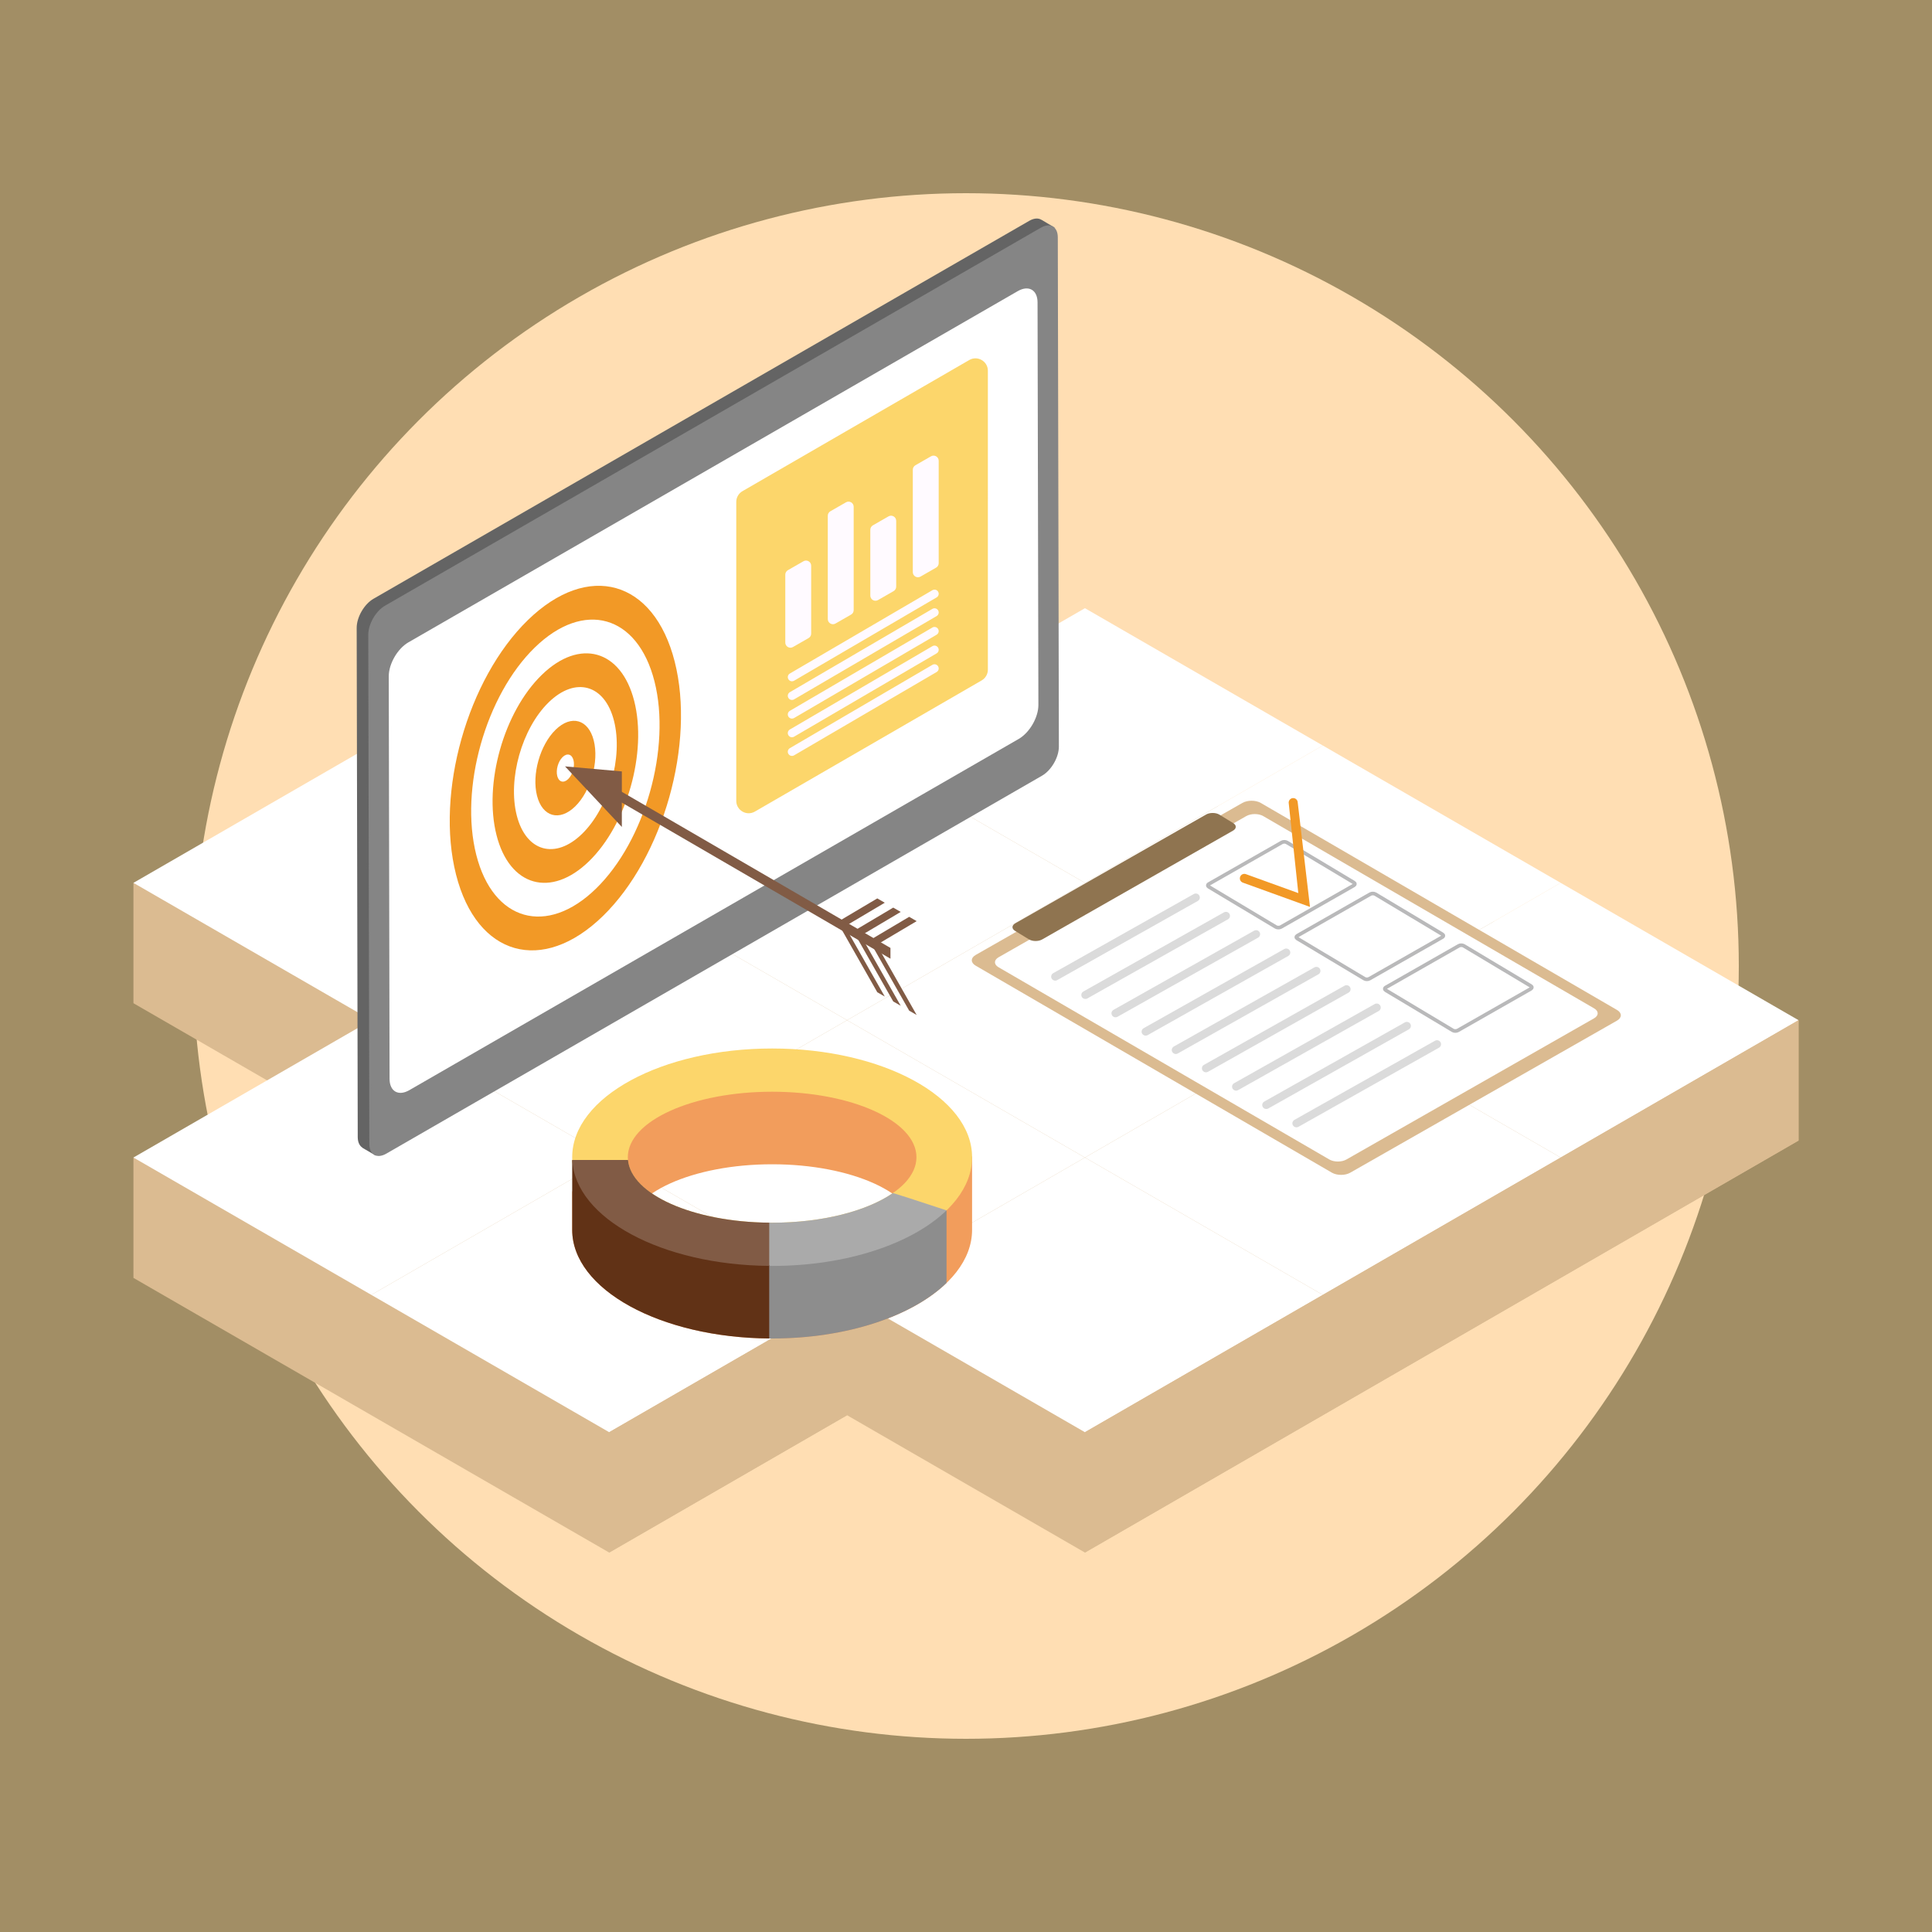
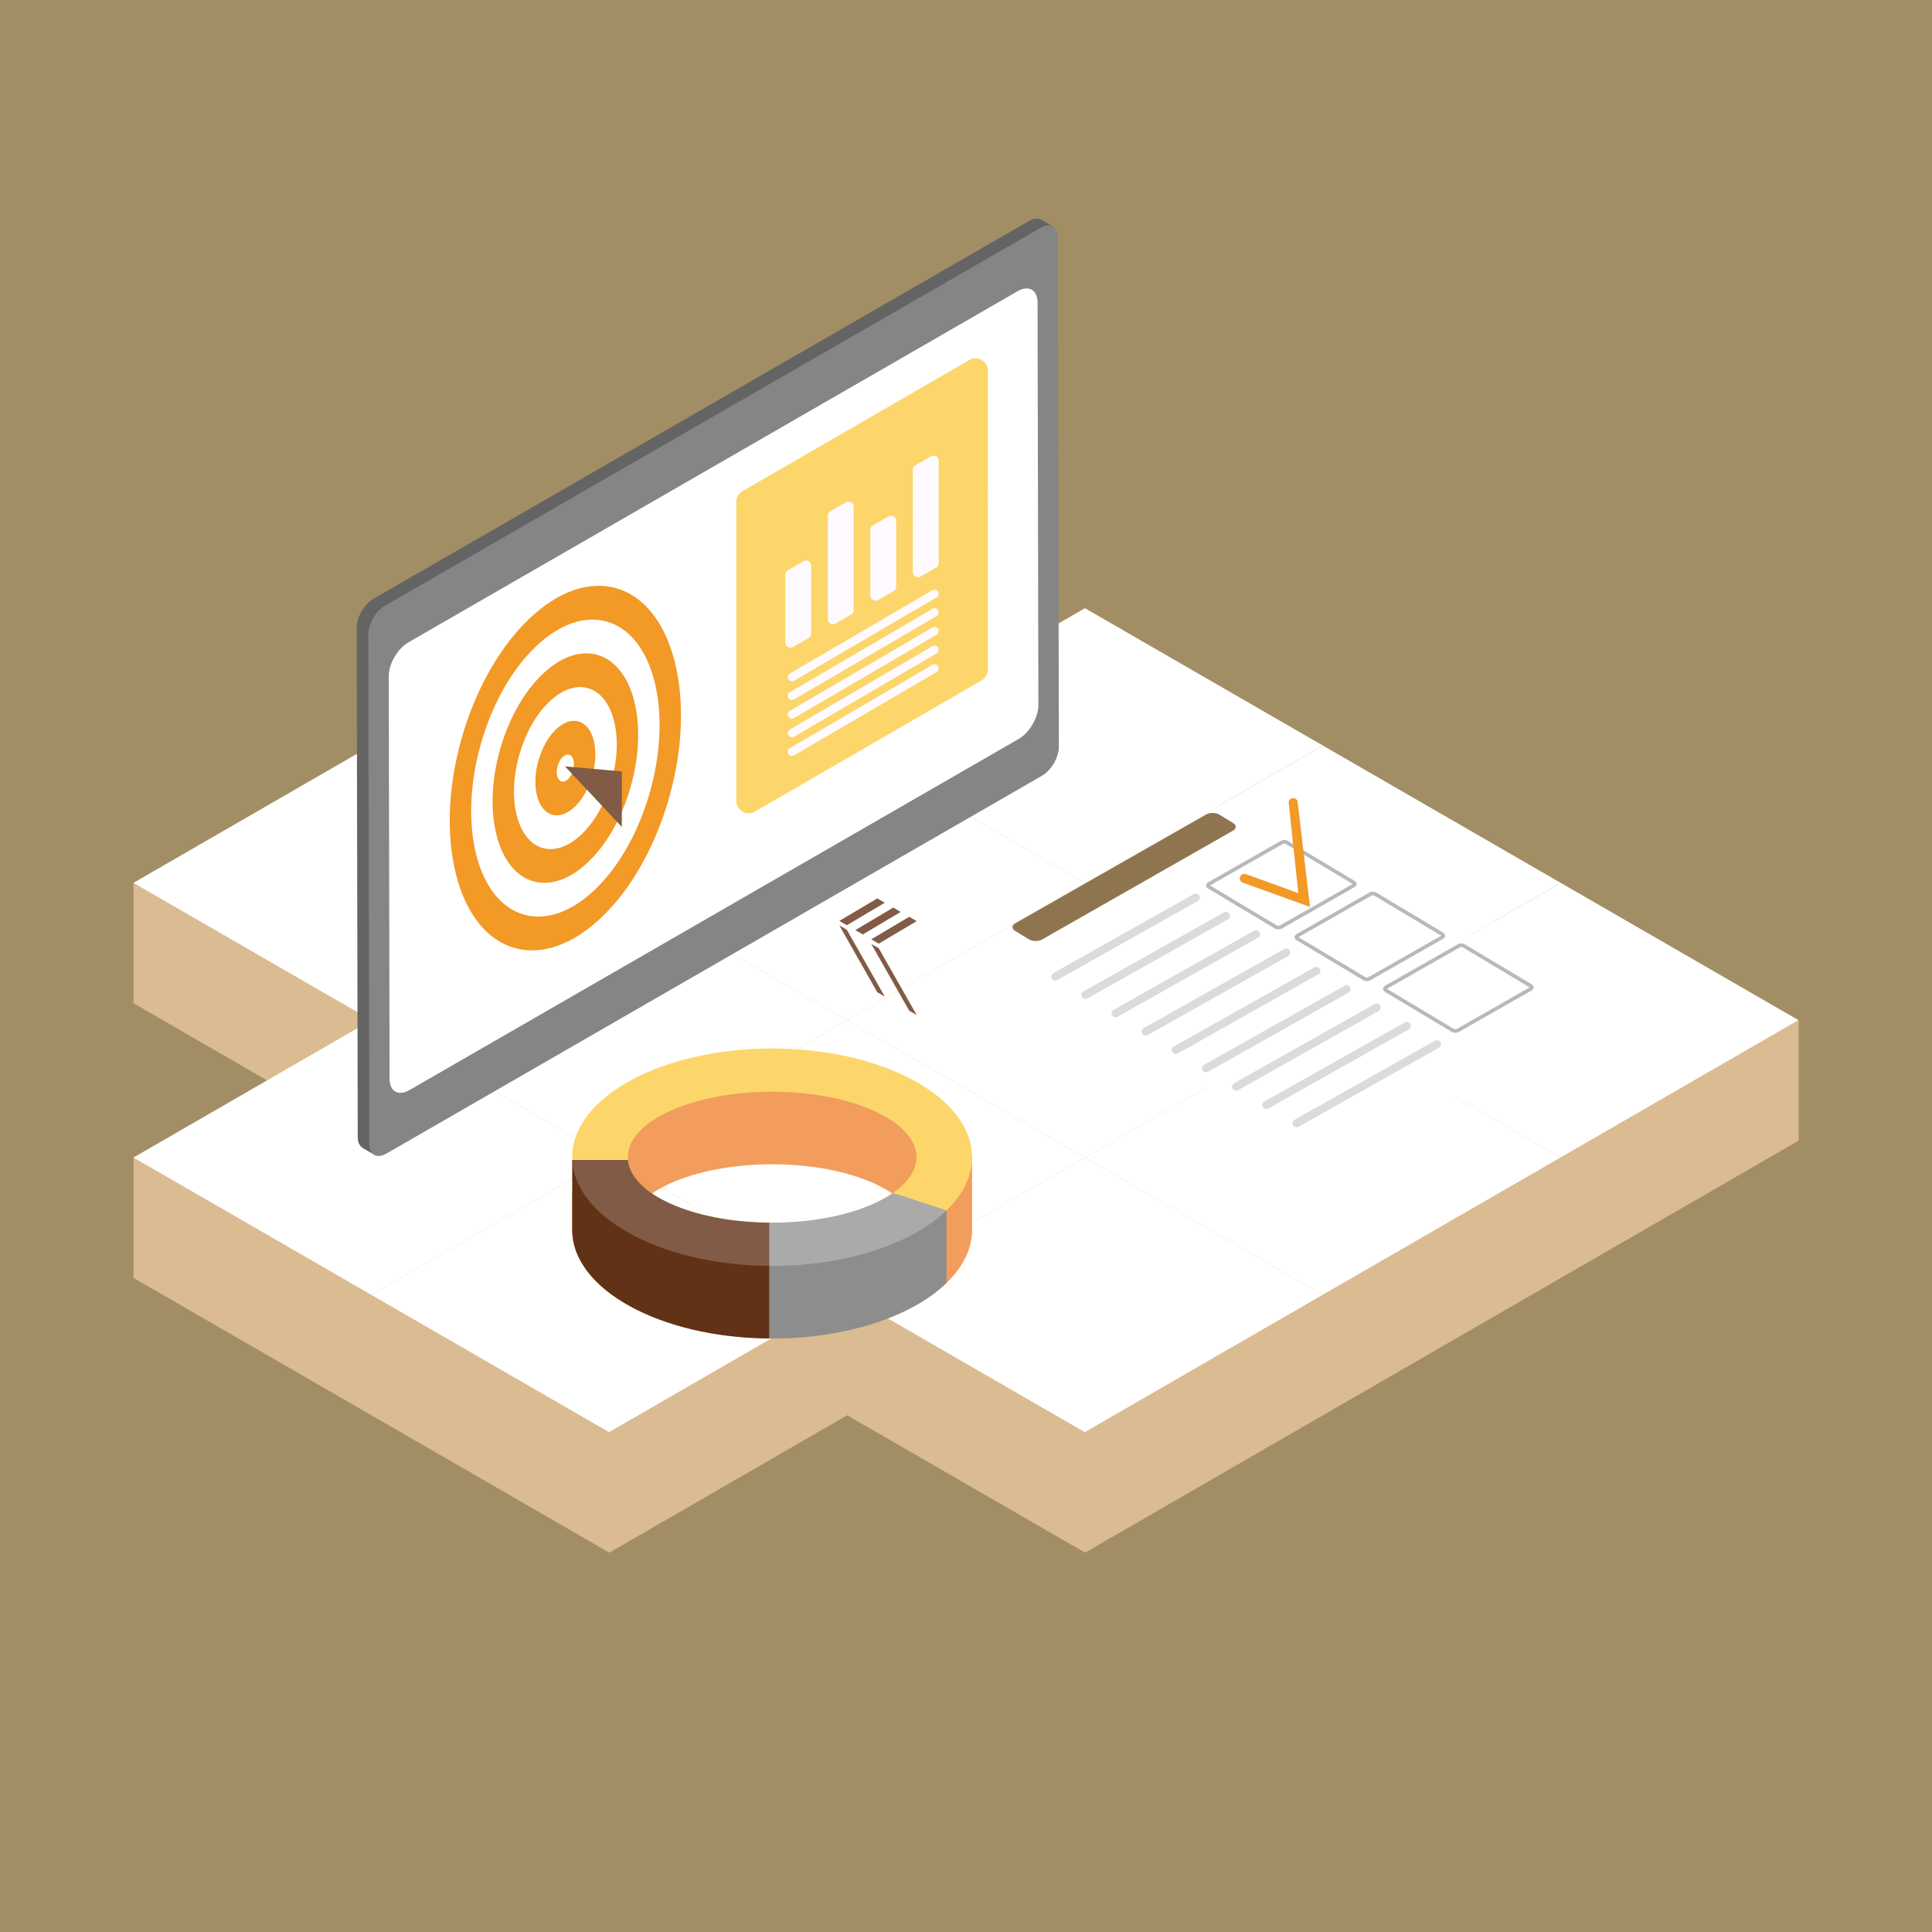
<svg xmlns="http://www.w3.org/2000/svg" version="1.1" id="圖層_1" x="0px" y="0px" width="225px" height="225px" viewBox="0 0 225 225" enable-background="new 0 0 225 225" xml:space="preserve">
  <rect x="0" y="0" width="225" height="225" fill="#333333" stroke="none" />
  <g>
    <g>
      <rect opacity="0.7" fill="#D2B67B" width="225" height="225" />
-       <circle fill="#FFDEB3" cx="112.5" cy="112.5" r="90" />
    </g>
    <g>
      <g>
        <path fill="#DBBB91" d="M154.054,100.84l-27.703-15.994L98.649,100.84L70.947,84.846l-55.406,17.972v14.016l27.703,15.994     l-27.703,1.979v14.016c5.854,3.381,49.531,28.598,55.406,31.988l27.702-15.994l27.702,15.994     c5.027-2.902,78.814-45.502,83.107-47.982v-14.016L154.054,100.84z" />
        <polygon fill="#FFFFFF" points="98.649,86.823 126.351,70.83 154.054,86.823 126.351,102.817    " />
        <polygon fill="#FFFFFF" points="126.351,102.817 154.054,86.823 181.757,102.817 154.054,118.812    " />
        <polygon fill="#FFFFFF" points="43.244,118.812 70.947,102.817 98.649,118.812 70.947,134.806    " />
        <polygon fill="#FFFFFF" points="15.541,102.817 43.244,86.823 70.947,102.817 43.244,118.812    " />
        <polygon fill="#FFFFFF" points="70.947,134.806 98.649,118.812 126.351,134.806 98.649,150.8    " />
        <polygon fill="#FFFFFF" points="126.351,134.806 154.054,118.812 181.757,134.806 154.054,150.8    " />
        <polygon fill="#FFFFFF" points="70.947,102.817 98.649,86.823 126.351,102.817 98.649,118.812    " />
        <polygon fill="#FFFFFF" points="15.541,134.806 43.244,118.812 70.947,134.806 43.244,150.8    " />
        <polygon fill="#FFFFFF" points="43.244,150.8 70.947,134.806 98.649,150.8 70.947,166.794    " />
        <polygon fill="#FFFFFF" points="98.649,118.812 126.351,102.817 154.054,118.812 126.351,134.806    " />
        <polygon fill="#FFFFFF" points="43.244,86.823 70.947,70.83 98.649,86.823 70.947,102.817    " />
        <polygon fill="#FFFFFF" points="154.054,118.812 181.757,102.817 209.458,118.812 181.757,134.806    " />
        <polygon fill="#FFFFFF" points="98.649,150.8 126.351,134.806 154.054,150.8 126.351,166.794    " />
        <polygon fill="#DBBB91" points="70.947,166.794 70.947,180.81 98.649,164.816 98.649,150.8    " />
        <polygon fill="#DBBB91" points="126.351,166.794 126.351,180.81 209.458,132.828 209.458,118.812    " />
      </g>
    </g>
    <g>
      <g>
        <g>
          <path fill="#646464" d="M43.503,69.729l76.364-44.012c0.566-0.328,1.076-0.341,1.436-0.108l0.006-0.004l1.521,0.906      l-0.988,0.575l0.123,59.059c0.002,1.25-0.877,2.769-1.963,3.396l-75.913,43.752l0.927,0.551l-1.261,0.732l-1.546-0.902      l0.013-0.008c-0.342-0.21-0.558-0.631-0.56-1.238l-0.123-59.301C41.536,71.875,42.414,70.356,43.503,69.729z" />
          <path fill="#858585" d="M121.218,26.518c1.088-0.627,1.971-0.124,1.973,1.126l0.125,59.301c0.002,1.25-0.877,2.769-1.965,3.395      l-76.364,44.014c-1.088,0.628-1.972,0.123-1.974-1.127l-0.124-59.3c-0.003-1.249,0.875-2.769,1.964-3.396L121.218,26.518z" />
          <g>
            <path fill="#FFFFFF" d="M120.931,82.096c0.002,1.458-1.029,3.233-2.295,3.961l-43.065,24.819L47.67,126.96       c-1.267,0.732-2.297,0.144-2.302-1.314l-0.094-46.872c-0.005-1.464,1.022-3.234,2.289-3.967l34.976-20.157l35.99-20.746       c1.266-0.727,2.303-0.144,2.303,1.319L120.931,82.096z" />
          </g>
        </g>
      </g>
      <g>
        <g>
          <g>
            <path fill="#F29926" d="M53.11,101.854c2.416,9.514,10.074,11.675,17.106,4.826c7.033-6.851,10.774-20.116,8.359-29.631       c-2.417-9.516-10.075-11.675-17.106-4.827C54.437,79.073,50.694,92.338,53.11,101.854z" />
            <path fill="#FFFFFF" d="M69.407,103.49c5.722-5.572,8.776-16.404,6.812-24.145c-1.965-7.741-8.219-9.506-13.94-3.933       s-8.776,16.404-6.812,24.146S63.687,109.062,69.407,103.49z" />
            <path fill="#F29926" d="M68.598,100.301c4.421-4.307,6.782-12.677,5.264-18.659c-1.52-5.983-6.352-7.347-10.773-3.04       s-6.783,12.677-5.264,18.66C59.344,103.244,64.175,104.607,68.598,100.301z" />
            <path fill="#FFFFFF" d="M67.787,97.111c3.122-3.041,4.788-8.95,3.718-13.173c-1.073-4.224-4.484-5.187-7.605-2.147       c-3.123,3.042-4.79,8.951-3.719,13.175C61.254,99.189,64.665,100.152,67.787,97.111z" />
            <path fill="#F29926" d="M66.979,93.921c1.82-1.774,2.793-5.223,2.169-7.688c-0.627-2.465-2.618-3.027-4.439-1.252       c-1.822,1.774-2.795,5.224-2.17,7.688C63.164,95.134,65.156,95.696,66.979,93.921z" />
            <path fill="#FFFFFF" d="M66.168,90.732c0.521-0.509,0.8-1.497,0.621-2.204c-0.179-0.706-0.75-0.867-1.271-0.358       s-0.8,1.496-0.621,2.204C65.076,91.08,65.646,91.241,66.168,90.732z" />
          </g>
        </g>
        <g>
-           <polygon fill="#815B45" points="69.124,91.557 103.702,111.65 103.702,110.396 69.124,90.303     " />
          <polygon fill="#815B45" points="72.42,89.839 65.802,89.252 72.42,96.306     " />
          <polygon fill="#815B45" points="105.882,106.772 106.755,107.275 102.338,109.896 101.465,109.394     " />
          <polygon fill="#815B45" points="104.025,105.699 104.897,106.203 100.48,108.825 99.607,108.321     " />
          <polygon fill="#815B45" points="102.169,104.627 103.041,105.131 98.623,107.752 97.751,107.248     " />
          <polygon fill="#815B45" points="98.623,108.283 97.751,107.78 102.169,115.556 103.041,116.059     " />
-           <polygon fill="#815B45" points="100.48,109.356 99.607,108.853 104.025,116.628 104.897,117.131     " />
          <polygon fill="#815B45" points="102.338,110.429 101.465,109.925 105.882,117.701 106.755,118.204     " />
        </g>
      </g>
      <g>
        <path fill="#FCD66B" d="M114.324,79.241L87.915,94.515c-0.964,0.559-2.17-0.138-2.17-1.251V58.452     c0-0.516,0.275-0.993,0.723-1.252l26.411-15.272c0.963-0.557,2.168,0.139,2.168,1.251V77.99     C115.046,78.507,114.771,78.983,114.324,79.241z" />
        <path fill="#FFFAFF" d="M92.477,79.277l16.602-9.703c0.232-0.135,0.311-0.432,0.175-0.665c-0.136-0.232-0.434-0.309-0.664-0.175     l-16.602,9.703c-0.231,0.136-0.31,0.433-0.174,0.664c0.089,0.155,0.251,0.242,0.419,0.242     C92.315,79.343,92.399,79.322,92.477,79.277z M92.232,81.517c-0.168,0-0.33-0.087-0.419-0.242     c-0.136-0.23-0.058-0.529,0.174-0.664l16.602-9.703c0.23-0.136,0.528-0.058,0.664,0.175c0.136,0.231,0.058,0.528-0.175,0.664     L92.477,81.45C92.399,81.495,92.315,81.517,92.232,81.517z M92.232,83.689c-0.168,0-0.33-0.087-0.419-0.24     c-0.136-0.232-0.058-0.53,0.174-0.665l16.602-9.705c0.23-0.133,0.528-0.057,0.664,0.176c0.136,0.231,0.058,0.527-0.175,0.663     l-16.602,9.705C92.399,83.668,92.315,83.689,92.232,83.689z M92.232,85.862c-0.168,0-0.33-0.086-0.419-0.241     c-0.136-0.232-0.058-0.53,0.174-0.664l16.602-9.705c0.23-0.135,0.528-0.057,0.664,0.176c0.136,0.23,0.058,0.529-0.175,0.664     l-16.602,9.704C92.399,85.841,92.315,85.862,92.232,85.862z M92.232,88.034c-0.168,0-0.33-0.085-0.419-0.24     c-0.136-0.232-0.058-0.53,0.174-0.665l16.602-9.703c0.23-0.134,0.528-0.057,0.664,0.175c0.136,0.231,0.058,0.529-0.175,0.664     l-16.602,9.704C92.399,88.013,92.315,88.034,92.232,88.034z" />
-         <path fill="#FFFAFF" d="M91.455,74.832v-7.907c0-0.215,0.113-0.414,0.301-0.52l1.816-1.042c0.399-0.229,0.896,0.059,0.896,0.519     v7.909c0,0.214-0.113,0.412-0.301,0.519l-1.817,1.042C91.951,75.581,91.455,75.292,91.455,74.832z M99.419,71.054V59.018     c0-0.46-0.497-0.748-0.896-0.519l-1.818,1.043c-0.186,0.107-0.301,0.304-0.301,0.52v12.035c0,0.461,0.497,0.749,0.897,0.52     l1.817-1.043C99.305,71.468,99.419,71.271,99.419,71.054z M104.37,68.321v-7.664c0-0.46-0.498-0.749-0.897-0.52l-1.817,1.043     c-0.187,0.107-0.3,0.305-0.3,0.519v7.666c0,0.459,0.497,0.748,0.896,0.519l1.817-1.043     C104.256,68.734,104.37,68.536,104.37,68.321z M109.32,65.588V53.661c0-0.46-0.498-0.748-0.897-0.519l-1.818,1.043     c-0.185,0.106-0.3,0.305-0.3,0.519V66.63c0,0.461,0.498,0.749,0.896,0.52l1.82-1.043C109.205,66,109.32,65.802,109.32,65.588z" />
+         <path fill="#FFFAFF" d="M91.455,74.832v-7.907c0-0.215,0.113-0.414,0.301-0.52l1.816-1.042c0.399-0.229,0.896,0.059,0.896,0.519     v7.909c0,0.214-0.113,0.412-0.301,0.519l-1.817,1.042C91.951,75.581,91.455,75.292,91.455,74.832z M99.419,71.054V59.018     c0-0.46-0.497-0.748-0.896-0.519l-1.818,1.043c-0.186,0.107-0.301,0.304-0.301,0.52v12.035c0,0.461,0.497,0.749,0.897,0.52     l1.817-1.043C99.305,71.468,99.419,71.271,99.419,71.054z M104.37,68.321v-7.664c0-0.46-0.498-0.749-0.897-0.52l-1.817,1.043     c-0.187,0.107-0.3,0.305-0.3,0.519v7.666c0,0.459,0.497,0.748,0.896,0.519l1.817-1.043     C104.256,68.734,104.37,68.536,104.37,68.321z M109.32,65.588V53.661c0-0.46-0.498-0.748-0.897-0.519l-1.818,1.043     c-0.185,0.106-0.3,0.305-0.3,0.519V66.63c0,0.461,0.498,0.749,0.896,0.52l1.82-1.043C109.205,66,109.32,65.802,109.32,65.588" />
      </g>
    </g>
    <g>
      <g>
-         <path fill="#DBBB91" d="M144.683,93.511c0.596-0.343,1.555-0.343,2.145-0.001l41.492,24.112c0.59,0.343,0.588,0.898-0.008,1.242     l-31.057,17.704c-0.594,0.343-1.555,0.343-2.143,0.001l-41.494-24.113c-0.59-0.343-0.588-0.898,0.008-1.242L144.683,93.511z" />
        <path fill="#FFFFFF" d="M145.132,95.046c0.553-0.32,1.443-0.32,1.99-0.001l38.535,22.394c0.549,0.318,0.543,0.834-0.008,1.152     l-28.842,16.441c-0.553,0.319-1.445,0.319-1.992,0.002l-38.533-22.394c-0.549-0.317-0.545-0.835,0.006-1.154L145.132,95.046z" />
        <path fill="#8F7450" d="M140.457,94.861c0.426-0.245,1.113-0.245,1.533,0l1.613,0.988c0.422,0.245,0.42,0.643-0.008,0.889     l-22.221,12.667c-0.426,0.246-1.111,0.246-1.533,0l-1.613-0.987c-0.422-0.245-0.42-0.643,0.006-0.889L140.457,94.861z" />
        <g>
          <path fill="#DBDBDB" d="M150.984,131.289c-0.164,0-0.322-0.084-0.41-0.232c-0.131-0.223-0.053-0.508,0.172-0.636l16.371-9.215      c0.227-0.13,0.514-0.052,0.643,0.171c0.131,0.221,0.055,0.506-0.17,0.635l-16.371,9.215      C151.142,131.268,151.062,131.289,150.984,131.289z M147.47,129.153c-0.162,0-0.32-0.083-0.408-0.232      c-0.129-0.222-0.051-0.507,0.174-0.635l16.369-9.216c0.225-0.129,0.514-0.052,0.645,0.17c0.129,0.223,0.053,0.507-0.174,0.635      l-16.369,9.217C147.632,129.132,147.55,129.153,147.47,129.153z M143.958,127.017c-0.162,0-0.32-0.084-0.408-0.232      c-0.129-0.223-0.053-0.508,0.174-0.635l16.371-9.217c0.225-0.128,0.512-0.051,0.643,0.171c0.129,0.222,0.051,0.507-0.174,0.636      l-16.369,9.215C144.121,126.997,144.041,127.017,143.958,127.017z M140.449,124.881c-0.164,0-0.322-0.083-0.41-0.231      c-0.131-0.223-0.053-0.508,0.172-0.635l16.371-9.217c0.225-0.128,0.514-0.052,0.645,0.171c0.129,0.222,0.051,0.506-0.174,0.634      l-16.369,9.217C140.607,124.863,140.527,124.881,140.449,124.881z M136.935,122.747c-0.162,0-0.32-0.084-0.408-0.232      c-0.131-0.222-0.053-0.507,0.174-0.636l16.369-9.215c0.227-0.129,0.514-0.052,0.645,0.17c0.129,0.222,0.053,0.507-0.174,0.635      l-16.371,9.216C137.095,122.726,137.015,122.747,136.935,122.747z M133.423,120.611c-0.162,0-0.32-0.084-0.408-0.232      c-0.129-0.223-0.053-0.508,0.174-0.635l16.371-9.217c0.225-0.128,0.512-0.051,0.641,0.17c0.131,0.223,0.053,0.507-0.172,0.635      l-16.369,9.216C133.585,120.591,133.503,120.611,133.423,120.611z M129.912,118.474c-0.162,0-0.32-0.083-0.408-0.232      c-0.129-0.222-0.051-0.506,0.174-0.634l16.369-9.216c0.227-0.128,0.514-0.052,0.645,0.17c0.129,0.222,0.051,0.507-0.174,0.635      l-16.369,9.215C130.072,118.455,129.992,118.474,129.912,118.474z M126.4,116.339c-0.162,0-0.32-0.084-0.408-0.231      c-0.129-0.224-0.051-0.508,0.174-0.636l16.369-9.215c0.227-0.128,0.514-0.051,0.645,0.169c0.129,0.223,0.053,0.507-0.172,0.636      l-16.373,9.215C126.562,116.32,126.48,116.339,126.4,116.339z M122.89,114.205c-0.164,0-0.322-0.084-0.41-0.233      c-0.129-0.223-0.053-0.506,0.174-0.635l16.369-9.216c0.227-0.128,0.514-0.052,0.643,0.171c0.131,0.221,0.055,0.507-0.17,0.633      l-16.371,9.217C123.05,114.183,122.968,114.205,122.89,114.205z" />
        </g>
        <path fill="none" stroke="#B9B9BA" stroke-width="0.423" stroke-miterlimit="10" d="M149.277,98.108     c0.164-0.095,0.426-0.095,0.586-0.001l7.805,4.672c0.16,0.093,0.16,0.246-0.004,0.338l-8.488,4.841     c-0.162,0.093-0.426,0.093-0.586,0l-7.805-4.672c-0.16-0.094-0.16-0.246,0.004-0.34L149.277,98.108z" />
        <path fill="none" stroke="#B9B9BA" stroke-width="0.423" stroke-miterlimit="10" d="M159.582,104.129     c0.164-0.095,0.426-0.095,0.588,0l7.803,4.672c0.16,0.093,0.16,0.245-0.004,0.339l-8.488,4.839c-0.164,0.095-0.426,0.095-0.586,0     l-7.805-4.671c-0.16-0.093-0.16-0.246,0.004-0.339L159.582,104.129z" />
        <path fill="none" stroke="#B9B9BA" stroke-width="0.423" stroke-miterlimit="10" d="M169.886,110.15     c0.162-0.094,0.426-0.094,0.586,0l7.805,4.671c0.16,0.094,0.158,0.246-0.002,0.34l-8.49,4.839     c-0.164,0.095-0.426,0.095-0.588,0.001l-7.803-4.672c-0.16-0.093-0.16-0.246,0.002-0.338L169.886,110.15z" />
        <g>
          <path fill="#F29926" d="M144.732,102.787c-0.268-0.102-0.404-0.399-0.307-0.67c0.098-0.272,0.4-0.414,0.672-0.315l6.104,2.208      l-1.113-10.446c-0.051-0.284,0.139-0.559,0.424-0.612c0.285-0.051,0.561,0.138,0.611,0.423l1.438,12.243l-7.818-2.827      C144.738,102.789,144.736,102.788,144.732,102.787z" />
        </g>
      </g>
    </g>
    <g>
      <g>
        <path fill="#F29D5C" d="M113.208,134.769c0,0-3.517-8.721-23.286-8.721s-23.285,12.783-23.285,12.783v4.388     c0,6.991,10.425,12.66,23.286,12.66c12.858,0,23.285-5.669,23.285-12.66V134.769z M89.924,150.845     c-9.283,0-16.808-3.415-16.808-7.626c0-4.212,7.524-7.628,16.808-7.628c9.28,0,16.805,3.416,16.805,7.628     C106.729,147.43,99.204,150.845,89.924,150.845z" />
        <path fill="#FCD66B" d="M89.924,122.108c-12.861,0-23.286,5.669-23.286,12.661c0,6.99,10.425,12.66,23.286,12.66     c12.858,0,23.285-5.67,23.285-12.66C113.208,127.777,102.782,122.108,89.924,122.108z M89.924,142.396     c-9.283,0-16.808-3.416-16.808-7.627c0-4.213,7.524-7.627,16.808-7.627c9.28,0,16.805,3.414,16.805,7.627     C106.729,138.98,99.204,142.396,89.924,142.396z" />
      </g>
      <g>
        <path fill="#8D8D8D" d="M103.988,142.417c-3.002,2.079-8.179,3.454-14.064,3.454c-0.146,0-0.292-0.002-0.438-0.004v10.008     c0.146,0,0.291,0.005,0.438,0.005c8.723,0,16.32-2.609,20.309-6.47c0-1.617,0-8.451,0-8.451S104.653,142.625,103.988,142.417z" />
      </g>
      <g>
        <path fill="#AAAAAA" d="M103.988,138.941c-3.002,2.08-8.179,3.455-14.064,3.455c-0.146,0-0.292-0.004-0.438-0.006v5.033     c0.146,0.002,0.291,0.006,0.438,0.006c8.723,0,16.32-2.609,20.309-6.471c-1.418-0.456-2.833-0.926-4.249-1.391     C105.32,139.349,104.653,139.15,103.988,138.941z" />
      </g>
      <g>
        <path fill="#613216" d="M89.582,147.324c-8.091,0.287-16.819-4.287-16.447-8.754c-2.171,0-6.497-3.477-6.497-3.477v8.131     c0,6.929,10.241,12.557,22.944,12.655V147.324z" />
        <path fill="#815B45" d="M89.583,142.392c-8.886-0.08-16.077-3.289-16.448-7.299h-6.481c0.315,6.779,10.426,12.232,22.93,12.332     V142.392z" />
      </g>
    </g>
  </g>
</svg>